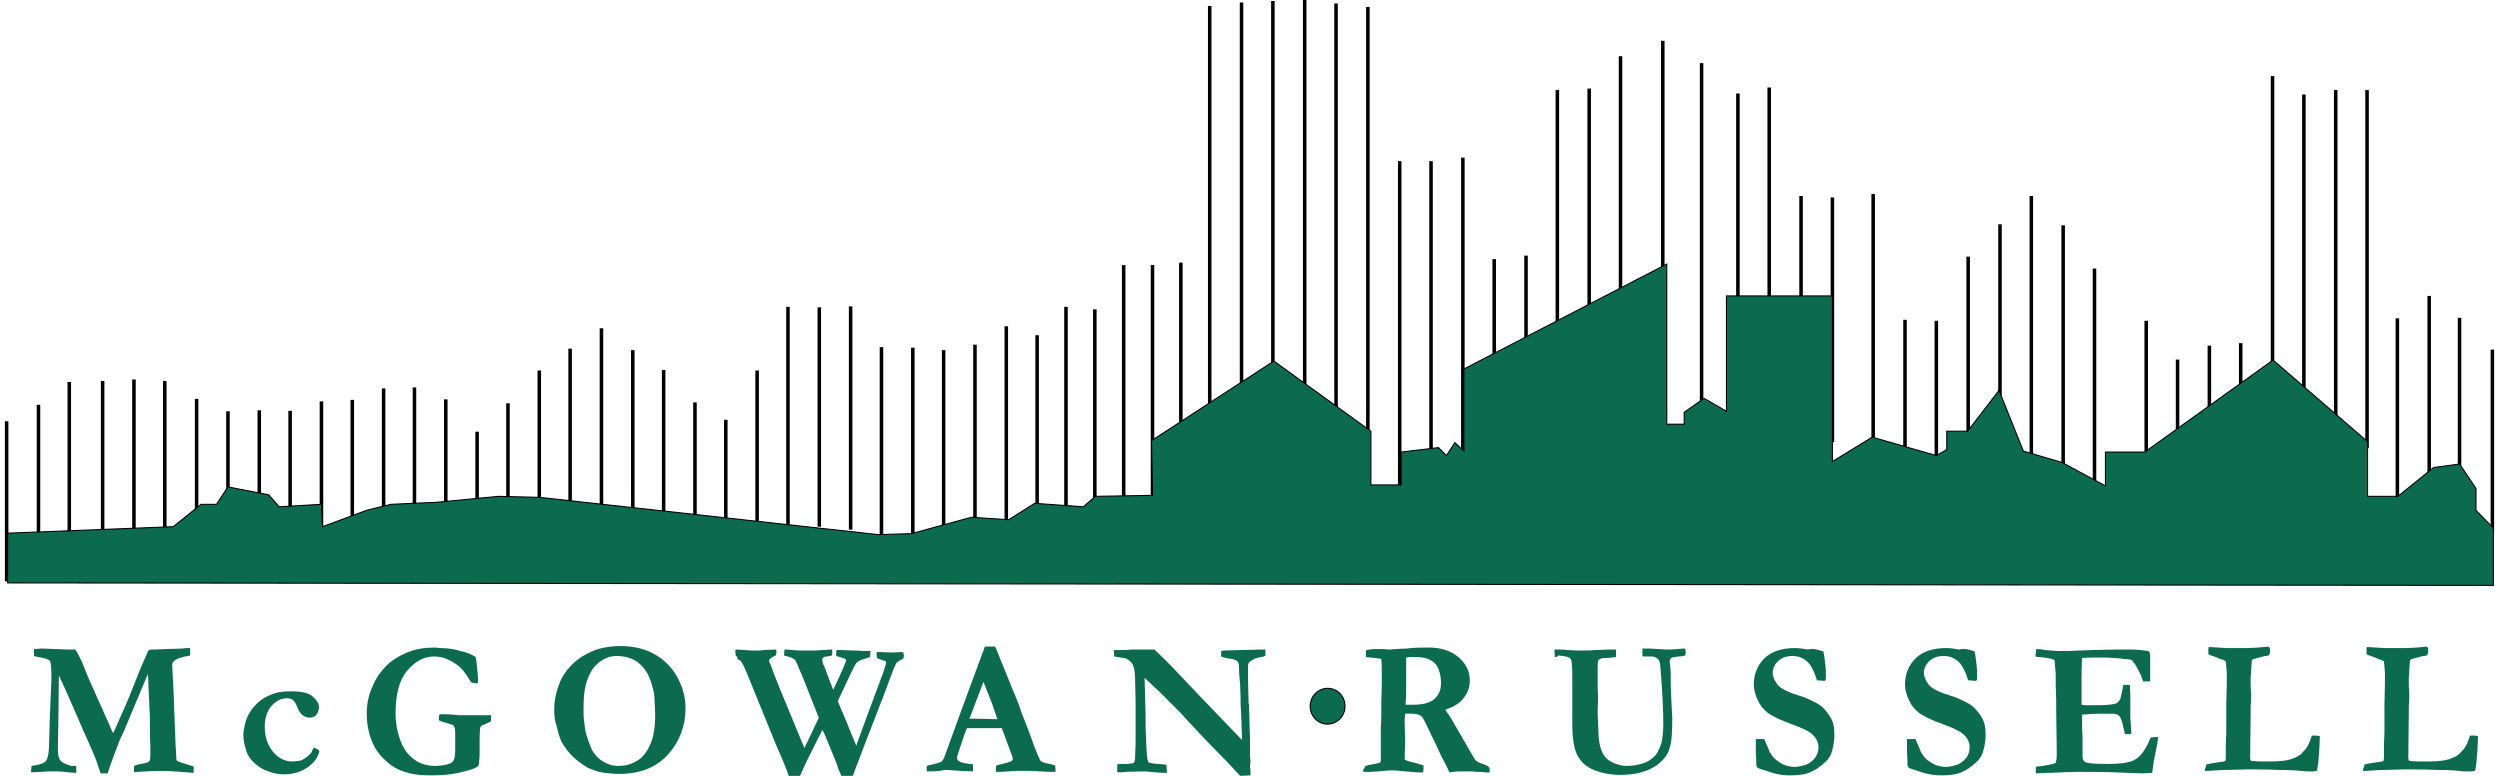
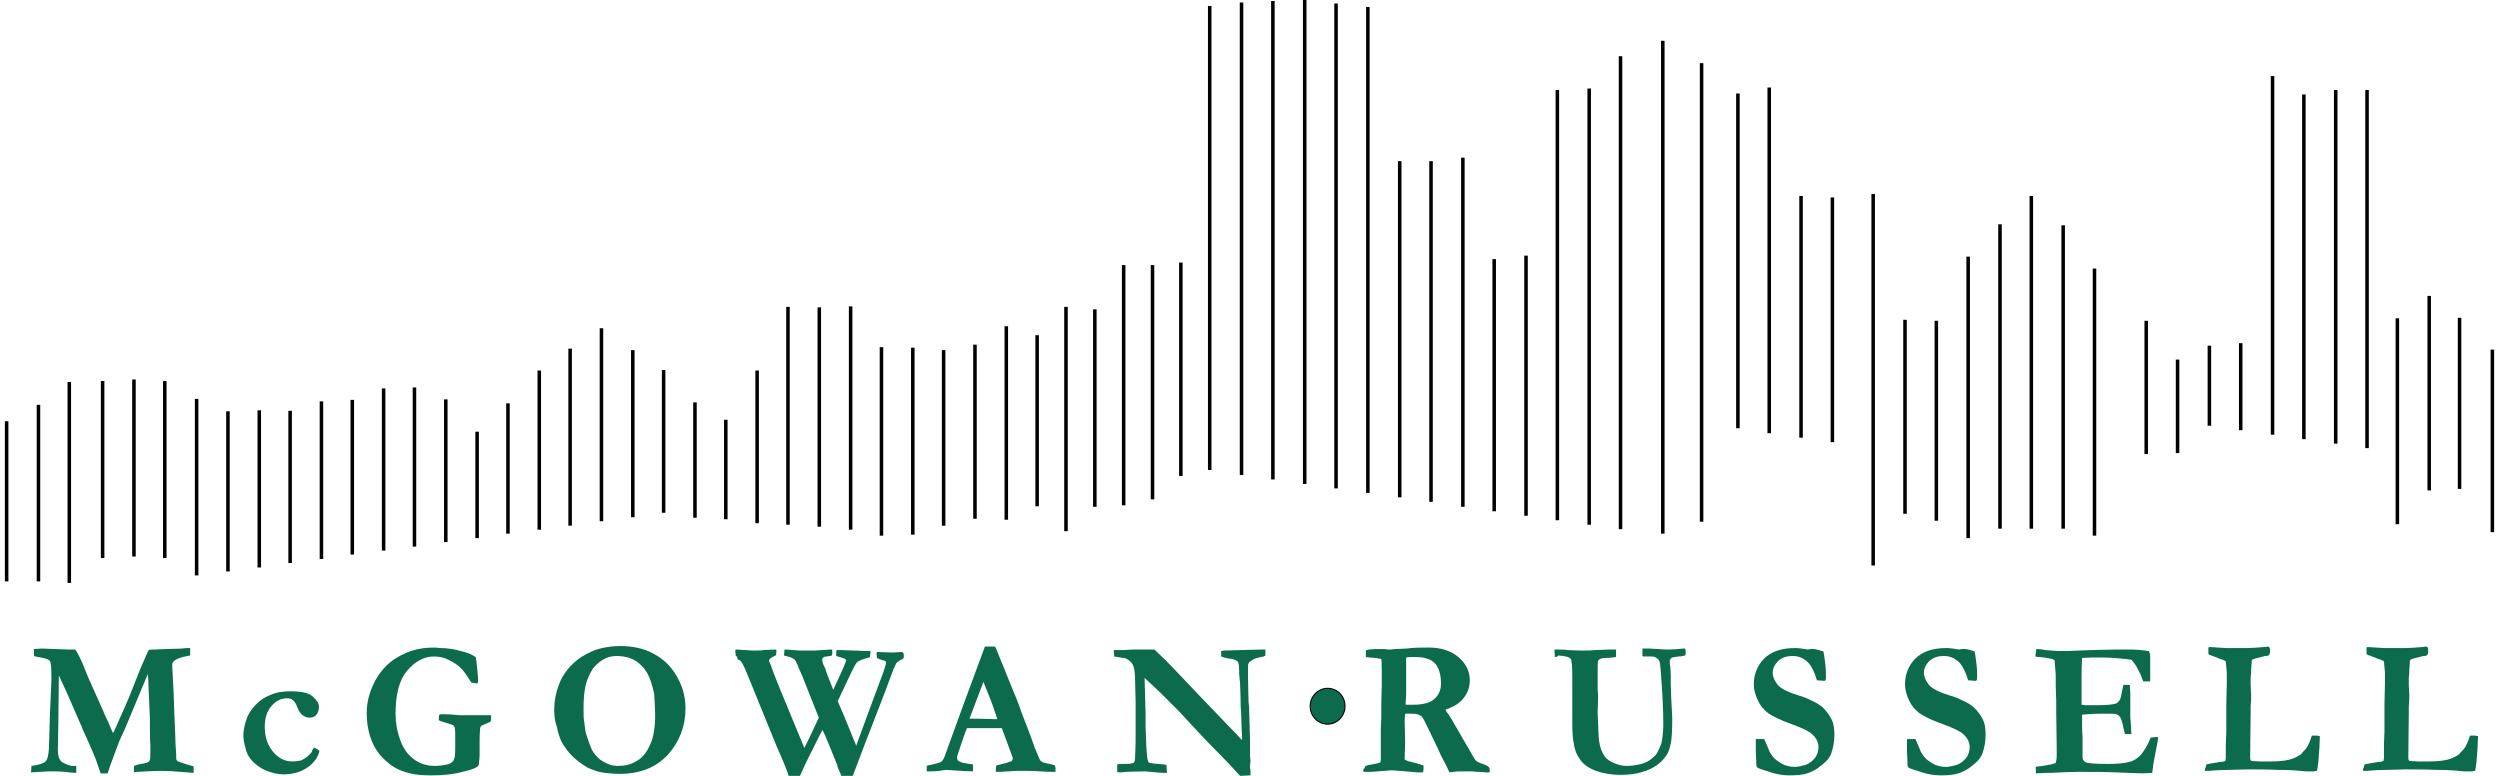
<svg xmlns="http://www.w3.org/2000/svg" version="1.1" id="Layer_1" x="0px" y="0px" width="290px" height="90px" viewBox="0 0 500 156" enable-background="new 0 0 500 156" xml:space="preserve">
  <g>
    <path fill="#0d6b4d" stroke="#000000" stroke-width="0.709" stroke-miterlimit="2.613" d="M0,116.9V84.7 M6.4,116.9V81.4    M12.6,117.2V76.8 M19.3,112.2V76.6 M25.6,111.9V76.3 M31.8,112.2V76.6 M38.2,115.7V80.2 M44.5,114.9V82.7 M50.8,114.1V82.5    M57,113.2V82.6 M63.3,112.4V80.7 M69.5,111.5V80.4 M75.8,110.7V78.1 M82,109.9v-32 M88.3,109V80.3 M94.6,108.2V86.8 M100.8,107.3   V81.1 M107.1,106.5v-32 M113.3,105.7V70.1 M119.6,104.8V66 M125.9,104V70.4 M132.1,103.1V74.4 M138.4,104.1V80.9 M144.6,104.4V84.4    M150.9,105.2V74.5 M157.1,105.5V61.7 M163.4,105.9V61.8 M169.7,106.5V61.6 M175.9,107.7V69.8 M182.2,107.5V69.9 M188.4,105.7V70.4    M194.7,104.3v-35 M201,104.5V65.6 M207.2,101.8V67.4 M213,106.8V61.7 M218.8,101.9V62.2 M224.6,101.6V53.3 M230.4,100.4V53.3    M236.1,95.7V52.8 M241.9,94.5V1.2 M248.3,95.5v-95 M254.6,96.4V0.2 M261,97.3V0 M267.3,98.2V0.7 M273.7,99.1V1.4 M280.1,100V32.4    M286.4,100.9V32.4 M292.8,101.9V31.7 M299.1,102.8V52.1 M305.5,103.7V51.4 M311.8,104.6V18.1 M318.2,105.5V17.8 M324.5,106.4V11.3    M333,107.3V8.2 M340.8,104.9V12.7 M348.1,86.1V18.8 M354.4,87.1V17.6 M360.8,88V39.4 M367.1,88.9V39.7 M375.3,113.7V39    M381.7,103.3v-39 M388,104.7V64.5 M394.4,108.2V51.6 M400.8,106.3V45.1 M407.1,106.3V39.4 M413.5,106.3v-61 M419.8,107.7V54    M430.2,91.3V64.5 M436.5,91.1V72.3 M442.9,85.6V69.5 M449.2,86.5V69 M455.6,87.4V15.3 M461.9,88.3V19 M468.3,89.2V18.1    M474.6,90.1V18.1 M480.7,105.4V64 M487.1,98.6V59.5 M493.2,98.3V63.9 M499.8,107V70.3" />
-     <polygon fill-rule="evenodd" clip-rule="evenodd" fill="#0d6b4d" stroke="#000000" stroke-width="0.216" stroke-miterlimit="2.613" points="   0.2,117.2 500,117.7 500,106.2 496.5,102.6 496.5,98.2 493.2,93.3 488,94 480.8,99.8 474.7,99.8 474.7,88.8 455.7,72.4 429.9,90.9    422,90.9 422,97.7 413.3,93 405.5,90.7 400.6,78.5 394.3,86.7 390.1,86.7 390.1,90.4 388,91.6 375.1,87.9 367.1,92.8 367.1,59.5    345.8,59.5 345.8,82.7 341.3,80.1 337.3,82.9 337.3,85.3 333.8,85.3 333.8,53.1 293,74.2 293,90.7 291.2,89 289.5,91.6 287.9,90    280.4,90.9 280.4,97.5 274.3,97.5 274.3,86.7 254.8,72.6 230.2,88.6 230.4,99.6 218.9,99.8 216.5,101.9 206.7,101.2 201.5,104.5    194,104 181.9,107.3 175.3,107.5 107.1,100 98.9,99.8 86.4,101 77.3,101.4 72.4,102.6 63.5,105.9 63.3,101.4 54.8,101.9 52.7,99.5    44.5,97.9 42.2,101.4 39.1,101.4 33.5,105.9 0.2,107.2 0.2,117.2  " />
    <path fill-rule="evenodd" clip-rule="evenodd" fill="#0d6b4d" d="M4.9,155.3l0.1-1.3c1.5-0.2,2.5-0.5,2.9-1   c0.3-0.3,0.5-1.1,0.6-2.4l0.2-6.8l0.3-7c0-0.4,0-0.7,0-0.8c0-1.8-0.1-2.8-0.3-3.1c-0.2-0.3-1-0.6-2.4-0.8C6,132,5.7,132,5.5,131.9   c0-0.3,0-0.6,0-0.8v-0.6c0.5,0,1-0.1,1.6-0.1l5.4,0.2c0.1,0,0.3,0,0.5,0l0.8,0c0.2,0.3,0.4,0.6,0.6,1c0.5,0.9,1.1,2.3,1.8,4.1   l0.2,0.5l2.9,6.5c0.1,0.2,0.2,0.4,0.3,0.7c0.2,0.5,0.4,0.9,0.6,1.3c0.2,0.4,0.4,0.9,0.6,1.4c0.2,0.5,0.4,0.9,0.6,1.3   c0.2-0.3,0.3-0.6,0.5-1c0.5-1.2,1-2.3,1.4-3.2c0.8-1.7,1.9-4.4,3.3-8c0.2-0.6,0.6-1.4,1.1-2.6c0.5-1.2,0.8-1.8,0.8-1.8   c0.1-0.1,0.3-0.2,0.7-0.2c0.1,0,0.3,0,0.6,0c0.6,0,1.4-0.1,2.3-0.1c1.3,0,2.3-0.1,3.1-0.1c0.8-0.1,1.2-0.1,1.3-0.1   c0.1,0,0.3,0,0.4,0c0,0.2,0,0.3,0,0.4l0,0.6c0,0.1,0,0.3,0,0.5c-1.1,0.2-2.1,0.4-2.8,0.8c-0.5,0.3-0.8,0.6-0.8,1v0.3l0.3,5.9   c0,0.5,0.1,3.2,0.3,8c0,1.1,0.1,2.4,0.2,4.1c0,0.2,0,0.4,0,0.5c0,0.3,0.1,0.5,0.2,0.6c0.1,0.1,1.2,0.5,3.3,1.1c0,0.2,0,0.4,0,0.5   c0,0.3,0,0.5,0,0.8c-0.3,0-1.2-0.1-2.5-0.2c-1.3-0.1-2.6-0.2-3.7-0.2c-1.8,0-3.5,0.1-5.2,0.2c-0.2,0-0.4,0-0.6,0.1l0-1.3   c0.5-0.2,1.2-0.4,2-0.5c0.6-0.1,1-0.3,1.1-0.5c0.2-0.2,0.2-0.9,0.2-2c0-0.4,0-0.8,0-1.1c-0.1-1.3-0.1-3.2-0.1-5.6l-0.3-6.8   c0-1-0.1-1.6-0.1-2l-4.6,11c-0.1,0.3-0.3,0.6-0.5,1.1c-0.3,0.6-0.5,1.1-0.6,1.3c-0.9,2.4-1.6,4.2-2,5.4c-0.1,0.3-0.2,0.7-0.4,1.2   l-1.4,0l-1-2.9c-0.3-0.8-0.8-1.9-1.5-3.5c-0.4-0.9-0.7-1.6-1-2.2c-0.1-0.2-0.2-0.4-0.2-0.5l-0.2-0.5c0-0.1,0-0.1-0.1-0.2l-2.7-6.2   l-1.7-3.7l-0.1,9.1l-0.1,5.9c0,1,0.2,1.7,0.5,2.1c0.3,0.4,1.1,0.8,2.2,1.1L14,154v1.4c-0.7,0-1.5-0.1-2.3-0.2   c-0.8-0.1-1.9-0.1-3.2-0.1C8.2,155.1,7,155.2,4.9,155.3L4.9,155.3z" />
    <path fill-rule="evenodd" clip-rule="evenodd" fill="#0d6b4d" d="M61.8,150.3c0.2,0.1,0.3,0.2,0.4,0.2c0.3,0.1,0.5,0.3,0.7,0.5   c-0.3,1.3-1.1,2.4-2.4,3.3c-1.3,0.9-2.9,1.4-4.8,1.4c-1.2,0-2.4-0.3-3.6-0.8c-1.2-0.5-2.2-1.3-2.9-2.1c-0.6-0.7-1-1.5-1.2-2.5   c-0.3-1-0.4-1.8-0.4-2.5c0-0.8,0.2-1.8,0.5-2.8c0.3-1.1,0.9-2.1,1.7-3c0.8-0.9,1.8-1.7,3.1-2.2c1.2-0.6,2.6-0.8,4.2-0.8   c2.1,0,3.6,0.3,4.4,1c0.8,0.7,1.3,1.4,1.3,2.1c0,0.7-0.2,1.2-0.5,1.6c-0.3,0.4-0.8,0.6-1.4,0.6c-0.5,0-1-0.2-1.4-0.5   c-0.4-0.3-0.8-0.9-1.1-1.7c-0.2-0.6-0.5-1-0.8-1.3c-0.3-0.3-0.8-0.4-1.2-0.4c-1.2,0-2.2,0.5-3.1,1.5c-0.9,1-1.4,2.4-1.4,4.2   c0,2.1,0.6,3.8,1.7,5.1c1.1,1.3,2.4,1.9,3.8,1.9c0.7,0,1.3-0.1,1.8-0.2c0.3-0.1,0.7-0.4,1.3-0.8c0.1-0.1,0.4-0.4,0.8-0.8   C61.4,150.8,61.7,150.5,61.8,150.3L61.8,150.3z" />
    <path fill-rule="evenodd" clip-rule="evenodd" fill="#0d6b4d" d="M94.3,132.1c0.1,0.4,0.2,1.1,0.3,2.2c0.1,1.1,0.2,1.9,0.2,2.4   c0,0.2,0,0.4-0.1,0.7c-0.5,0-1-0.1-1.3-0.2c-0.9-1.5-1.6-2.4-2-2.8c-0.7-0.7-1.6-1.3-2.7-1.8c-0.8-0.4-1.8-0.6-2.8-0.6   c-2,0-3.8,1-5.4,2.9c-1.6,1.9-2.3,4.8-2.3,8.6c0,1.8,0.3,3.5,0.9,5.2c0.6,1.7,1.5,3,2.7,3.9c1.2,0.9,2.6,1.4,4.3,1.4   c0.8,0,1.6-0.1,2.5-0.3c0.5-0.1,0.8-0.3,1.1-0.6c0.2-0.2,0.3-0.5,0.4-0.9c0.1-0.7,0.1-1.8,0.1-3.2c0-1.3,0-2.2-0.1-2.7   c-0.1-0.2-0.2-0.3-0.2-0.4c-0.1-0.1-0.3-0.2-0.7-0.3l-1.6-0.5c-0.4-0.1-0.6-0.2-0.7-0.3c0-0.2,0-0.3,0-0.4c0-0.2,0-0.4,0.1-0.7   c0.2-0.1,0.4-0.1,0.5-0.1c1.3,0,2.5,0.1,3.5,0.2c0.3,0,0.7,0,1.1,0l2.9,0l1.2,0c0.2,0,0.6,0,1.2,0c0,0.3,0,0.6,0,0.8   c0,0.1,0,0.3-0.1,0.5c-0.2,0.1-0.6,0.3-1.1,0.5c-0.5,0.2-0.8,0.3-0.8,0.4c-0.1,0.1-0.2,0.3-0.2,0.5c0,0.2-0.1,1-0.1,2.3   c0,1.5,0,2.4,0,2.7c0,0.9-0.1,1.5-0.1,1.6c0,0.5-0.1,0.8-0.2,0.9c-0.3,0.4-1.4,0.8-3.2,1.2c-1.8,0.5-3.9,0.7-6.2,0.7   c-1.6,0-3.1-0.1-4.3-0.4c-1.2-0.3-2.3-0.7-3.1-1.2c-1.2-0.7-2.1-1.6-3-2.6c-0.8-1-1.4-2.1-1.8-3.3c-0.6-1.7-0.8-3.4-0.8-5   c0-1.9,0.4-3.8,1.3-5.7c0.6-1.4,1.5-2.7,2.6-3.8c1.1-1.1,2.5-2,4.2-2.7c1.7-0.7,3.5-1,5.4-1c0.2,0,0.6,0,1.2,0.1   c1.5,0,2.9,0.2,4.2,0.6C92.3,131.1,93.4,131.5,94.3,132.1L94.3,132.1z" />
    <path fill-rule="evenodd" clip-rule="evenodd" fill="#0d6b4d" d="M110.1,142.6c0-1.6,0.3-3.2,0.9-4.8c0.4-1.2,1-2.2,1.8-3.2   c0.8-1,1.7-1.8,2.9-2.6c1.2-0.7,2.4-1.3,3.6-1.6c1.2-0.3,2.6-0.5,4.1-0.5c2.5,0,4.8,0.5,6.6,1.5c1.9,1,3.3,2.3,4.4,4   c1.4,2.2,2.1,4.5,2.1,7c0,3.6-1.2,6.7-3.5,9.3c-2.4,2.6-5.6,3.9-9.8,3.9c-1,0-2-0.1-2.9-0.2c-0.7-0.1-1.3-0.2-1.8-0.4   c-0.9-0.3-1.4-0.5-1.6-0.6c-1.3-0.8-2.4-1.6-3.2-2.4c-0.8-0.8-1.5-1.8-2.1-2.8c-0.3-0.6-0.7-1.7-1-3.2   C110.2,145,110.1,143.9,110.1,142.6L110.1,142.6z M122.6,131.9c-1.1,0-2,0.3-2.8,0.8c-0.8,0.5-1.4,1.1-1.9,1.7   c-0.7,1.1-1.2,2.2-1.5,3.5c-0.3,1.3-0.4,2.8-0.4,4.6c0,1.1,0,1.9,0.1,2.4c0,0.2,0.1,0.4,0.1,0.8c0.1,0.9,0.2,1.6,0.4,2.1   c0.5,1.6,0.9,2.6,1.1,3c0.4,0.7,0.9,1.3,1.6,1.9c0.4,0.3,0.9,0.6,1.6,0.9c0.7,0.3,1.4,0.4,2.1,0.4c1.3,0,2.6-0.3,3.7-1   c1.1-0.6,2-1.7,2.7-3.3c0.7-1.5,1-3.6,1-6c0-1-0.1-2.4-0.2-4.2l-0.1-0.4c0-0.1-0.1-0.4-0.2-0.8c-0.5-2.1-1.3-3.7-2.6-4.8   C126.1,132.4,124.5,131.9,122.6,131.9L122.6,131.9z" />
    <path fill-rule="evenodd" clip-rule="evenodd" fill="#0d6b4d" d="M146.6,131.9l-0.1-1.2c0.2-0.1,0.3-0.1,0.4-0.1c1,0.1,2,0.1,3,0.2   c0.4,0,0.7,0,0.8,0c0.4,0,1,0,1.5-0.1l2.4-0.1c0.1,0.1,0.1,0.1,0.2,0.2l-0.1,0.9c-0.2,0.2-0.5,0.3-0.7,0.4   c-0.5,0.3-0.7,0.5-0.7,0.7c0,0.2,0.1,0.4,0.2,0.6c0.1,0.2,0.2,0.4,0.3,0.8c0.2,0.6,0.8,2.1,1.8,4.6l4.8,11.6   c0.6-1.2,1.6-3.3,2.9-6.1l-2.7-6.8c-0.5-1.3-0.9-2.3-1.3-3.1c-0.1-0.3-0.2-0.5-0.3-0.8c-0.1-0.1-0.2-0.3-0.3-0.6   c-0.1-0.2-0.3-0.5-0.6-0.6c-0.3-0.2-0.9-0.4-1.8-0.6l0.1-1.2c0.4,0,0.9,0,1.6,0.1c1,0.1,1.6,0.1,1.9,0.1l2.6,0l3.2-0.2   c0.1,0,0.2,0,0.3,0l0,0.7v0.2c0,0.1,0,0.2-0.1,0.3c-0.2,0.1-0.5,0.1-1,0.2c-0.3,0-0.5,0.1-0.7,0.2c-0.1,0.1-0.2,0.2-0.2,0.4   c0,0.4,0.1,0.9,0.4,1.4c0.1,0.2,0.3,0.6,0.4,1.1c0.6,1.6,1.1,2.8,1.4,3.6l1.3-2.8c0.6-1.3,1-2.2,1.2-2.8c0-0.1,0.1-0.2,0.1-0.3   v-0.1c-0.2-0.2-0.3-0.3-0.4-0.3c-0.3-0.1-0.8-0.3-1.6-0.5c0-0.2,0-0.4,0-0.6c0-0.1,0-0.4,0.1-0.6c0.4,0,1.5,0,3.4,0.1   c1.1,0,1.8,0.1,2.1,0.1c0.3,0,0.5,0,0.7,0c0.2,0,0.4,0,0.6,0l0,0.2l-0.1,0.9l0,0.1c-1.3,0.4-2.1,0.7-2.4,0.9   c-0.3,0.2-0.5,0.5-0.7,0.9c-0.6,1.1-1.7,3.5-3.4,7.1l0.1,0.2l1.2,2.8l2,4.9c0.2,0.5,0.4,0.8,0.4,1.1l2.3-6.3l3.2-8.6l0.5-1.6   c0-0.1,0-0.2,0-0.3l-0.1-0.3c-0.4-0.1-0.8-0.2-1-0.3c-0.3-0.1-0.5-0.2-0.7-0.3c0-0.4-0.1-0.7-0.1-0.8c0-0.1,0-0.2,0.1-0.4l0.3,0   l2.8,0.1l1.8-0.1l0.4,0.1c0,0.2,0.1,0.4,0.1,0.6c0,0.2,0,0.4-0.1,0.6c-0.1,0.1-0.2,0.2-0.4,0.2c-0.5,0.3-0.8,0.5-1,0.7   c-0.1,0.2-0.3,0.6-0.6,1.3c-1.1,3-2.2,5.9-3.3,8.7c-1.1,2.8-2.8,7.2-5.1,13.3l-1.9,0c-0.1-0.5-0.3-0.9-0.4-1.2   c-0.4-0.8-0.6-1.4-0.6-1.6l-2-4.9c-0.3-0.8-0.6-1.4-0.8-1.8c0-0.1-0.1-0.2-0.2-0.3c0,0.1-0.7,1.3-1.9,3.8c-1.3,2.5-2.2,4.5-2.8,5.9   l-1.9,0c-0.4-1.4-1.3-3.6-2.6-6.5l-5.9-14.5c-0.6-1.5-1.1-2.4-1.3-2.6c-0.1-0.1-0.3-0.2-0.6-0.3C146.9,132,146.8,131.9,146.6,131.9   L146.6,131.9z" />
    <path fill-rule="evenodd" clip-rule="evenodd" fill="#0d6b4d" d="M185,155.3l0-1.3c0.2-0.1,0.6-0.2,1.2-0.3   c0.9-0.2,1.5-0.4,1.7-0.5c0.2-0.2,0.5-0.5,0.7-1.1l3.7-10.2l4.4-11.9c0.4,0,0.8,0,1.2,0h0.8l0.2,0.3l3.2,7.9   c0.7,1.7,1.4,3.3,1.9,4.9c0.6,1.6,1.1,2.9,1.5,3.9c0.2,0.6,0.6,1.5,1,2.7c0.2,0.7,0.6,1.5,1,2.5c0.2,0.5,0.4,0.9,0.6,0.9   c0.2,0.2,0.6,0.3,1.1,0.4c0.5,0.1,1,0.2,1.6,0.4c0.1,0.4,0.1,0.7,0.1,0.9c0,0.1,0,0.2,0,0.4c-0.9,0-1.9,0-3-0.1   c-1.1-0.1-2.1-0.1-2.9-0.1c-1,0-1.7,0-2.1,0l-3.1,0.2l-0.9,0c0-0.5,0-0.9,0.1-1.3l2-0.5c0.6-0.2,1-0.3,1.1-0.4   c0.1-0.1,0.2-0.3,0.2-0.4c0-0.2,0-0.3-0.1-0.5l-0.7-1.9l-1.4-3.8l-7,0c-0.3,0.6-0.8,2.1-1.6,4.5c-0.2,0.7-0.4,1.1-0.4,1.4   c0,0.3,0.1,0.6,0.3,0.7c0.3,0.2,0.8,0.4,1.6,0.5c0.1,0,0.5,0.1,1.3,0.2c0,0.5,0,0.8,0,1c0,0.1,0,0.3,0,0.4c-0.8,0-2.6-0.1-5.4-0.3   l-0.8,0.1c-0.9,0.2-1.8,0.2-2.6,0.2H185L185,155.3z M193.6,144.5c2.9,0,4.6,0.1,5.1,0.1l0.5,0c-0.4-1.1-0.8-2.5-1.4-4   c-0.6-1.5-1.1-2.7-1.4-3.5L193.6,144.5L193.6,144.5z" />
    <path fill-rule="evenodd" clip-rule="evenodd" fill="#0d6b4d" d="M222.7,132l-0.1-1.3h1.6l0.5,0c0.7,0,1.2-0.1,1.5-0.1   c0.1,0,0.6,0,1.3,0c0.2,0,0.3,0,0.4,0c0.1,0,0.5,0,1.2,0c0.7,0,1,0,1.1,0c0.1,0,0.3,0,0.6,0c1.9,1.8,3.4,3.3,4.6,4.6   c1.2,1.3,5.5,5.8,13,13.6v-0.5l-0.1-2.2c0-1.3-0.1-2.3-0.1-3.1c-0.1-0.8-0.1-1.7-0.1-2.7c0-1.1-0.1-2-0.1-2.9   c-0.2-1.7-0.2-2.6-0.2-2.9c0-0.8-0.1-1.3-0.3-1.5c-0.3-0.3-0.8-0.5-1.8-0.6c-0.7-0.1-1.2-0.3-1.5-0.4l0-1.1l0.5-0.1l3.6-0.1l4-0.1   c0.3,0,0.5,0,0.8,0l0,1.2c-0.3,0.2-0.6,0.3-0.9,0.3c-0.8,0.2-1.2,0.3-1.4,0.4c-0.6,0.4-1,0.6-1,0.7c-0.1,0.2-0.2,0.4-0.2,0.7   c0,0.1,0,0.3,0,0.8c0,0.2,0,0.8,0,1.6c0,1.9,0.1,3.3,0.1,4.4c0,0.3,0,0.7,0.1,1.2l0.2,6.7c0,0.5,0,0.8,0,1v2.4l0.1,1l-0.1,1   c0,0.5,0.1,0.8,0.1,0.9v1l-2.1,0.1l-2.2-2.4l-4.5-4.6l-3.1-3.3l-2.3-2.5c-1.5-1.5-2.9-2.9-4.1-4.1l-3-2.8l0.2,7.1   c0,0.4,0,0.9,0,1.3l0,1.4l0.1,2.5c0,1,0.1,2.2,0.2,3.4c0,0.3,0.1,0.6,0.1,0.7c0,0.1,0.1,0.3,0.2,0.6c0.5,0.2,1.5,0.3,3.1,0.4   c0.1,0,0.3,0.1,0.5,0.1l0.1,1.6l-0.7,0c-0.4,0-1.6-0.1-3.7-0.3c-1.9,0-3.2,0.1-3.9,0.1c-0.7,0.1-1,0.1-1.1,0.1   c-0.2,0-0.4,0-0.6-0.1c0-0.3,0-0.6,0-0.8c0-0.1,0-0.4,0-0.7c0.3-0.1,0.6-0.1,0.8-0.1c0.1,0,0.3,0,0.7,0c1,0,1.6-0.1,1.8-0.2   c0.2-0.2,0.3-0.6,0.3-1.3c0.1-2,0.1-3.3,0.1-3.7v-1.1l0-6.2l-0.1-3.9c0-1.5-0.1-2.5-0.3-3.1c-0.1-0.3-0.2-0.6-0.4-0.8   c-0.4-0.5-0.9-0.8-1.4-1C224.9,132.4,224.1,132.2,222.7,132L222.7,132z" />
    <path fill-rule="evenodd" clip-rule="evenodd" fill="#0d6b4d" d="M273.1,154.1c0.3-0.2,0.8-0.3,1.4-0.4c0.6-0.1,1.2-0.2,1.7-0.4   c0.1-0.3,0.1-0.4,0.1-0.6c0-0.2,0-0.8,0-1.8l0-4.3l0.1-2.3l0-1.8l0-1c0-1.4,0.1-2.7,0.1-3.9c0-2.7,0-4.4-0.1-5.1l-1.1-0.2   c-1-0.1-1.7-0.1-2-0.2l0-1.2l0.1-0.2c0.6-0.1,1.2-0.2,1.7-0.2c0.3,0,0.8,0,1.7,0c0.9,0.1,1.4,0.1,1.4,0.1l1-0.1l2.3-0.1   c1.4-0.2,2.9-0.2,4.5-0.2c2.5,0,4.5,0.7,6,2c1.5,1.3,2.2,2.9,2.2,4.6c0,1.3-0.4,2.5-1.2,3.5c-0.8,1.1-2,1.8-3.7,2.4   c0.2,0.3,0.3,0.6,0.6,0.9c0.5,0.8,0.9,1.4,1.2,2l2.9,5c0.7,1.3,1.2,2.1,1.4,2.3c0.2,0.2,0.7,0.5,1.4,0.7c0.6,0.2,1,0.4,1.3,0.7   c0.1,0.2,0.1,0.4,0.1,0.6c0,0.1,0,0.3,0,0.4h-0.5l-0.4,0l-1-0.1h-0.8c-0.4-0.1-0.9-0.1-1.5-0.1l-1.8,0c-0.1,0-0.6,0-1.3,0.1   c-0.3,0-0.6,0.1-0.8,0.1l-0.6-1.3c-0.5-1-0.9-1.7-1.1-2.1c-0.5-1.2-1.5-3.2-2.8-5.9c-0.6-1.3-1-2-1.3-2.1c-0.4-0.3-1-0.4-1.9-0.4   c-0.2,0-0.7,0-1.2,0c0,0.4-0.1,0.8-0.1,1.3l0.1,4.3l-0.1,3.6c0.3,0.2,0.8,0.4,1.3,0.5c1,0.2,1.8,0.5,2.5,0.7c0,0.6,0,1.1-0.1,1.4   c-0.2,0-0.4,0-0.4,0l-0.8,0c-2.6-0.2-4.2-0.4-4.7-0.4c-0.3,0-0.5,0-0.7,0l-2.5,0.2c-0.8,0.1-1.5,0.1-2.1,0.1h-0.8   c0-0.3,0-0.5,0-0.6C273,154.6,273.1,154.4,273.1,154.1L273.1,154.1z M281.4,141.7c0.6,0,1,0,1.3,0c2.1,0,3.6-0.4,4.4-1.2   c0.9-0.8,1.3-1.8,1.3-3.1c0-0.8-0.1-1.6-0.3-2.3c-0.2-0.7-0.5-1.2-0.8-1.6c-0.5-0.5-1-0.9-1.8-1.1c-0.5-0.2-1.4-0.3-2.6-0.3   c-0.6,0-1,0-1.5,0.1l0,0.4l0,2.6l0,1.6l0,2.1c0,0.6,0,1.3-0.1,2.3V141.7L281.4,141.7z" />
    <path fill-rule="evenodd" clip-rule="evenodd" fill="#0d6b4d" d="M311.3,132.1l-0.1-1.5c0.2,0,0.5,0,0.7,0c0.6,0,1.3,0,1.9,0.1   c1.6,0.1,2.6,0.1,2.9,0.1c1,0,1.9,0,2.9-0.1c0.9,0,1.8-0.1,2.5-0.1c0.7,0,1.2,0,1.5,0l0,0.2l0,1.1v0.2c-0.7,0.1-1.4,0.2-2.1,0.2   c-0.7,0-1.1,0.1-1.4,0.4c-0.2,0.2-0.2,0.9-0.2,2.3c0,0.4,0,0.7,0,1l0,0.7l0,1.8l0.1,1.5l-0.1,3.3l0.2,4.8c0.1,1.4,0.4,2.6,0.9,3.5   c0.4,0.7,0.9,1.2,1.7,1.6c1,0.5,2,0.8,3,0.8c1.2,0,2.3-0.2,3.3-0.5c0.6-0.2,1.2-0.5,1.7-0.9c0.5-0.4,0.9-0.8,1.1-1.1   c0.4-0.7,0.7-1.4,0.9-2c0.2-0.8,0.4-2.2,0.4-3.9c0-3.1-0.2-6.6-0.5-10.5l-0.1-1c0-0.8-0.2-1.3-0.4-1.5c-0.4-0.4-0.8-0.6-1.3-0.6   l-1.7,0l-0.2-0.1l0-1.5h1.4l3.5,0.2c1.2,0,2.3-0.1,3.4-0.2l0.3,0c0.1,0.4,0.1,0.7,0.1,0.9c0,0.1,0,0.3-0.1,0.5   c-0.5,0.1-0.9,0.2-1.4,0.2c-0.8,0.1-1.3,0.2-1.4,0.3c-0.2,0.2-0.3,0.4-0.3,0.7c0,0.2,0,0.6,0.1,1c0,0.3,0.1,0.9,0.1,1.7   c0,0.4,0,0.8,0,1.1c0,0.3,0,0.5,0,0.8c0,0.9,0.1,1.9,0.1,2.8l0.2,3.9c0,2.6-0.1,4.4-0.3,5.2c-0.2,0.9-0.4,1.6-0.7,2.1   c-0.5,0.8-1.1,1.5-1.9,2.1c-0.8,0.6-1.9,1.2-3.1,1.5c-1.2,0.4-2.7,0.6-4.4,0.6c-1.9,0-3.5-0.3-4.9-0.8c-1.4-0.5-2.4-1.2-3.1-2.1   c-0.7-0.9-1.2-2-1.4-3.4c-0.2-0.9-0.3-2.3-0.3-4.1l0-9.2c0-2.2-0.1-3.4-0.3-3.7c-0.3-0.4-1.1-0.6-2.5-0.7   C311.8,132.1,311.5,132.1,311.3,132.1L311.3,132.1z" />
    <path fill-rule="evenodd" clip-rule="evenodd" fill="#0d6b4d" d="M365.3,131c0.1,0.4,0.2,1.1,0.3,2c0.2,1.3,0.2,2.3,0.2,3.1   c0,0.2,0,0.5-0.1,0.7l-0.2,0.1l-1.3-0.1l-0.2,0c-0.5-1.7-1.1-2.8-1.6-3.4c-0.9-1-2-1.5-3.3-1.5c-1.2,0-2.1,0.3-2.9,1   c-0.7,0.7-1.1,1.5-1.1,2.4c0,0.8,0.4,1.6,1,2.4c0.7,0.8,2.1,1.5,4.4,2.2c0.8,0.2,1.7,0.6,2.7,1.1c1.1,0.5,1.9,1.1,2.4,1.7   c0.7,0.8,1.2,1.6,1.5,2.3c0.3,0.7,0.4,1.7,0.4,2.8c0,1.2-0.2,2.4-0.6,3.6c-0.2,0.6-0.6,1.2-1.1,1.7c-0.4,0.4-0.9,0.8-1.7,1.4   c-0.8,0.5-1.6,0.9-2.4,1.1c-0.8,0.2-1.9,0.3-3.2,0.3c-0.9,0-1.9-0.1-3.1-0.4l-2.2-0.7c-0.6-0.2-1-0.3-1.2-0.5   c-0.1-0.1-0.1-0.2-0.2-0.4v-0.2c0-0.1,0-1-0.1-2.6c0-0.8,0-1.4,0-1.8v-0.7l1.7,0c0.6,1.4,1,2.3,1.1,2.6c0.4,0.7,0.8,1.2,1.3,1.6   c0.5,0.4,1,0.7,1.6,1c0.6,0.2,1.3,0.4,2.1,0.4c0.7,0,1.4-0.2,2.2-0.4c0.8-0.3,1.4-0.8,1.9-1.4c0.5-0.7,0.7-1.4,0.7-2.2   c0-0.9-0.4-1.8-1.3-2.6c-0.5-0.5-1.9-1.2-4.1-2c-2.3-0.8-3.8-1.6-4.7-2.2c-0.9-0.7-1.6-1.5-2.1-2.6c-0.5-1.1-0.8-2.1-0.8-3.2   c0-2,0.7-3.8,2.1-5.2c1.4-1.4,3.5-2.1,6.2-2.1c0.6,0,1.5,0.1,2.6,0.3C363.2,130.3,364.1,130.6,365.3,131L365.3,131z" />
    <path fill-rule="evenodd" clip-rule="evenodd" fill="#0d6b4d" d="M395.7,131c0.1,0.4,0.2,1.1,0.3,2c0.2,1.3,0.2,2.3,0.2,3.1   c0,0.2,0,0.5-0.1,0.7l-0.2,0.1l-1.3-0.1l-0.2,0c-0.5-1.7-1.1-2.8-1.6-3.4c-0.9-1-2-1.5-3.3-1.5c-1.2,0-2.1,0.3-2.9,1   c-0.7,0.7-1.1,1.5-1.1,2.4c0,0.8,0.4,1.6,1,2.4c0.7,0.8,2.1,1.5,4.4,2.2c0.8,0.2,1.7,0.6,2.7,1.1c1.1,0.5,1.9,1.1,2.4,1.7   c0.7,0.8,1.2,1.6,1.5,2.3c0.3,0.7,0.4,1.7,0.4,2.8c0,1.2-0.2,2.4-0.6,3.6c-0.2,0.6-0.6,1.2-1.1,1.7c-0.4,0.4-0.9,0.8-1.7,1.4   c-0.8,0.5-1.6,0.9-2.4,1.1c-0.8,0.2-1.9,0.3-3.2,0.3c-0.9,0-1.9-0.1-3.1-0.4l-2.2-0.7c-0.6-0.2-1-0.3-1.2-0.5   c-0.1-0.1-0.1-0.2-0.2-0.4v-0.2c0-0.1,0-1-0.1-2.6c0-0.8,0-1.4,0-1.8v-0.7l1.7,0c0.6,1.4,1,2.3,1.1,2.6c0.4,0.7,0.8,1.2,1.3,1.6   c0.5,0.4,1,0.7,1.6,1c0.6,0.2,1.3,0.4,2.1,0.4c0.7,0,1.4-0.2,2.2-0.4c0.8-0.3,1.4-0.8,1.9-1.4c0.5-0.7,0.7-1.4,0.7-2.2   c0-0.9-0.4-1.8-1.3-2.6c-0.5-0.5-1.9-1.2-4.1-2c-2.3-0.8-3.8-1.6-4.7-2.2c-0.9-0.7-1.6-1.5-2.1-2.6c-0.5-1.1-0.8-2.1-0.8-3.2   c0-2,0.7-3.8,2.1-5.2c1.4-1.4,3.5-2.1,6.2-2.1c0.6,0,1.5,0.1,2.6,0.3C393.7,130.3,394.6,130.6,395.7,131L395.7,131z" />
    <path fill-rule="evenodd" clip-rule="evenodd" fill="#0d6b4d" d="M408.1,130.5c0.7,0,1.3,0.1,1.8,0.2c1,0.1,2.1,0.2,3.4,0.2   c0.4,0,1.6,0,3.4-0.1c2.7-0.1,5.2-0.2,7.4-0.2l3.3,0c0.7,0,1.8,0.1,3.3,0.3c0.2,0.3,0.3,0.6,0.3,1v4l0,0.8c0,0.1,0,0.2,0,0.3   l-0.8,0c-0.1,0-0.3,0-0.6,0c-0.1-0.3-0.3-0.6-0.4-1.1l-0.7-1.4c-0.3-0.6-0.7-1.2-1.2-1.8c-0.3-0.1-0.7-0.1-1.2-0.2   c-0.1,0-0.5,0-1.1-0.1c-1.1-0.1-2.4-0.2-3.7-0.2c-1.5,0-2.8,0-4,0.1c0,0.3-0.1,1.6-0.1,3.8l0,3.2v2.4c0.3,0,0.6,0.1,0.8,0.1   c2.2,0,3.7,0,4.7-0.1c0.9-0.1,1.5-0.2,1.7-0.4c0.2-0.2,0.4-0.4,0.6-0.8c0.1-0.3,0.3-1.2,0.6-2.8l0.2,0l1.1,0c0.1,1.1,0.1,2,0.1,2.6   c0,1.3,0,2.2,0,2.6c0,0.4,0,0.7,0,0.9c0,0.3,0,0.9,0.1,1.7c0,0.8,0.1,1.3,0.1,1.7v0.4h-1.3c0-0.2-0.1-0.6-0.3-1.3   c-0.2-1.2-0.5-1.9-0.7-2.2c-0.2-0.2-0.4-0.4-0.7-0.5c-0.2-0.1-1.1-0.1-2.7-0.1c-1.8,0-3.2,0.1-4.2,0.2c0,0.3,0,0.6,0,0.6   c0,1.5,0,2.8,0.1,3.8l0,4.1c0,0.5,0.2,0.8,0.5,1c0.5,0.3,2,0.4,4.6,0.4c1.7,0,3.1-0.1,4.3-0.4c0.8-0.2,1.5-0.6,2.2-1.3   c0.8-0.9,1.5-2.1,2.1-3.6c0.4,0,0.7-0.1,0.9-0.1c0.1,0,0.3,0,0.6,0c0,0.3-0.1,0.6-0.1,0.8l-0.1,0.6l-0.7,3.6l-0.3,2.2   c-0.8,0-1.4,0.1-1.9,0.1c-0.7,0-2.5-0.1-5.5-0.2c-2.1-0.1-4.6-0.1-7.6-0.1c-1.5,0-3.3,0.1-5.4,0.2h-0.8l-2.2,0.1v-1.3   c0.2-0.1,0.7-0.1,1.4-0.2c1.3-0.2,2.2-0.4,2.6-0.6c0.1-0.4,0.2-0.8,0.2-1.4c0-0.2,0-0.6,0-1.1l0-0.6l-0.1-7.2l0-2.2l-0.1-3.1l0-2.2   l-0.2-2.4c0-0.1,0-0.2,0-0.4c-0.1-0.1-0.3-0.2-0.5-0.3c-0.1,0-0.3-0.1-0.6-0.1c-0.7-0.2-1.4-0.2-2-0.3c-0.2,0-0.5,0-0.8-0.1   L408.1,130.5L408.1,130.5z" />
    <path fill-rule="evenodd" clip-rule="evenodd" fill="#0d6b4d" d="M442.3,153.7c0.4-0.1,0.9-0.2,1.6-0.3c0.7-0.1,1.1-0.2,1.2-0.2   c0.5,0,0.8-0.1,1-0.2c0.1-0.3,0.1-0.6,0.1-0.8l0-2.5l0.1-2.5v-1.6l0-1.9l0-2l0.1-4.3l0-1.9v-0.3c-0.1-1.3-0.2-2.1-0.2-2.2   c-0.1-0.1-0.4-0.3-1.1-0.5c-0.1,0-0.3-0.1-0.7-0.3c-0.3-0.1-0.6-0.2-0.8-0.3c-0.4-0.1-0.7-0.2-0.9-0.4c0-0.3,0-0.6,0-0.8   c0-0.1,0-0.3,0-0.5c0.1-0.1,0.2-0.1,0.3-0.1c0.3,0,1.4,0.1,3.2,0.2l2.6,0l1.9,0c0.8,0,1.9-0.1,3.2-0.2c0.4,0,0.6-0.1,0.7-0.1   c0.2,0,0.3,0.1,0.4,0.2c0.1,0.1,0.1,0.4,0.1,0.8c0,0.3-0.1,0.5-0.2,0.7c-0.1,0.1-0.3,0.2-0.8,0.2l-2.3,0.6c-0.1,0-0.2,0.1-0.3,0.2   c0,0.1-0.1,0.2-0.1,0.2l0,0.5l-0.1,1.2v0.3l0,0.2c0,0.1,0,0.4-0.1,1.1c0,0.2,0,0.3,0,0.5c0,0.2,0,0.6,0,1c0,0.8,0.1,1.4,0.1,2   c0,0.7,0,1.4-0.1,2.3c0,0.3,0,0.7,0,1.2l-0.1,9.1c0,0.4,0.1,0.6,0.2,0.7l1.7,0.1l1.1,0l1.2,0c2,0,3.5-0.2,4.7-0.7   c0.8-0.4,1.4-0.7,1.6-1.1c0.4-0.4,0.8-0.8,1-1.2c0.3-0.5,0.6-1.2,0.9-2.2h0.6c0.3,0,0.6,0,1,0.1v0.5c0,0.9-0.1,2.5-0.3,4.8   c-0.1,0.9-0.2,1.5-0.3,1.7c-0.3,0-0.5,0.1-0.5,0.1h-0.7l-1,0c-0.1,0-0.8-0.1-2.2-0.2c-0.2,0-1.4-0.1-3.5-0.1   c-2.1-0.1-4.1-0.1-6.1-0.1l-3.7,0.1c-1.4,0-2.8,0.1-4.1,0.2h-0.3c-0.1,0-0.2,0-0.4,0c0-0.1,0-0.3,0-0.4   C442.2,154.3,442.2,154,442.3,153.7L442.3,153.7z" />
    <path fill-rule="evenodd" clip-rule="evenodd" fill="#0d6b4d" d="M474.1,153.7c0.4-0.1,0.9-0.2,1.6-0.3c0.7-0.1,1.1-0.2,1.2-0.2   c0.5,0,0.8-0.1,1-0.2c0.1-0.3,0.1-0.6,0.1-0.8l0-2.5l0.1-2.5v-1.6l0-1.9l0-2l0.1-4.3l0-1.9v-0.3c-0.1-1.3-0.2-2.1-0.2-2.2   c-0.1-0.1-0.4-0.3-1.1-0.5c-0.1,0-0.3-0.1-0.7-0.3c-0.3-0.1-0.6-0.2-0.8-0.3c-0.4-0.1-0.7-0.2-0.9-0.4c0-0.3,0-0.6,0-0.8   c0-0.1,0-0.3,0-0.5c0.1-0.1,0.2-0.1,0.3-0.1c0.3,0,1.4,0.1,3.2,0.2l2.6,0l1.9,0c0.8,0,1.9-0.1,3.2-0.2c0.4,0,0.6-0.1,0.7-0.1   c0.2,0,0.3,0.1,0.4,0.2c0.1,0.1,0.1,0.4,0.1,0.8c0,0.3-0.1,0.5-0.2,0.7c-0.1,0.1-0.3,0.2-0.8,0.2l-2.3,0.6c-0.1,0-0.2,0.1-0.3,0.2   c0,0.1-0.1,0.2-0.1,0.2l0,0.5l-0.1,1.2v0.3l0,0.2c0,0.1,0,0.4-0.1,1.1c0,0.2,0,0.3,0,0.5c0,0.2,0,0.6,0,1c0,0.8,0.1,1.4,0.1,2   c0,0.7,0,1.4-0.1,2.3c0,0.3,0,0.7,0,1.2l-0.1,9.1c0,0.4,0.1,0.6,0.2,0.7l1.7,0.1l1.1,0l1.2,0c2,0,3.5-0.2,4.7-0.7   c0.8-0.4,1.4-0.7,1.6-1.1c0.4-0.4,0.8-0.8,1-1.2c0.3-0.5,0.6-1.2,0.9-2.2h0.6c0.3,0,0.6,0,1,0.1v0.5c0,0.9-0.1,2.5-0.3,4.8   c-0.1,0.9-0.2,1.5-0.3,1.7c-0.3,0-0.5,0.1-0.5,0.1h-0.7l-1,0c-0.1,0-0.8-0.1-2.2-0.2c-0.2,0-1.4-0.1-3.5-0.1   c-2.1-0.1-4.1-0.1-6.1-0.1l-3.7,0.1c-1.4,0-2.8,0.1-4.1,0.2h-0.3c-0.1,0-0.2,0-0.4,0c0-0.1,0-0.3,0-0.4   C474,154.3,474,154,474.1,153.7L474.1,153.7z" />
    <path fill-rule="evenodd" clip-rule="evenodd" fill="#0d6b4d" stroke="#000000" stroke-width="0.216" stroke-miterlimit="2.613" d="   M265.6,138.4c2,0,3.5,1.6,3.5,3.6c0,2-1.6,3.6-3.5,3.6s-3.5-1.6-3.5-3.6C262.1,140,263.7,138.4,265.6,138.4L265.6,138.4z" />
  </g>
</svg>